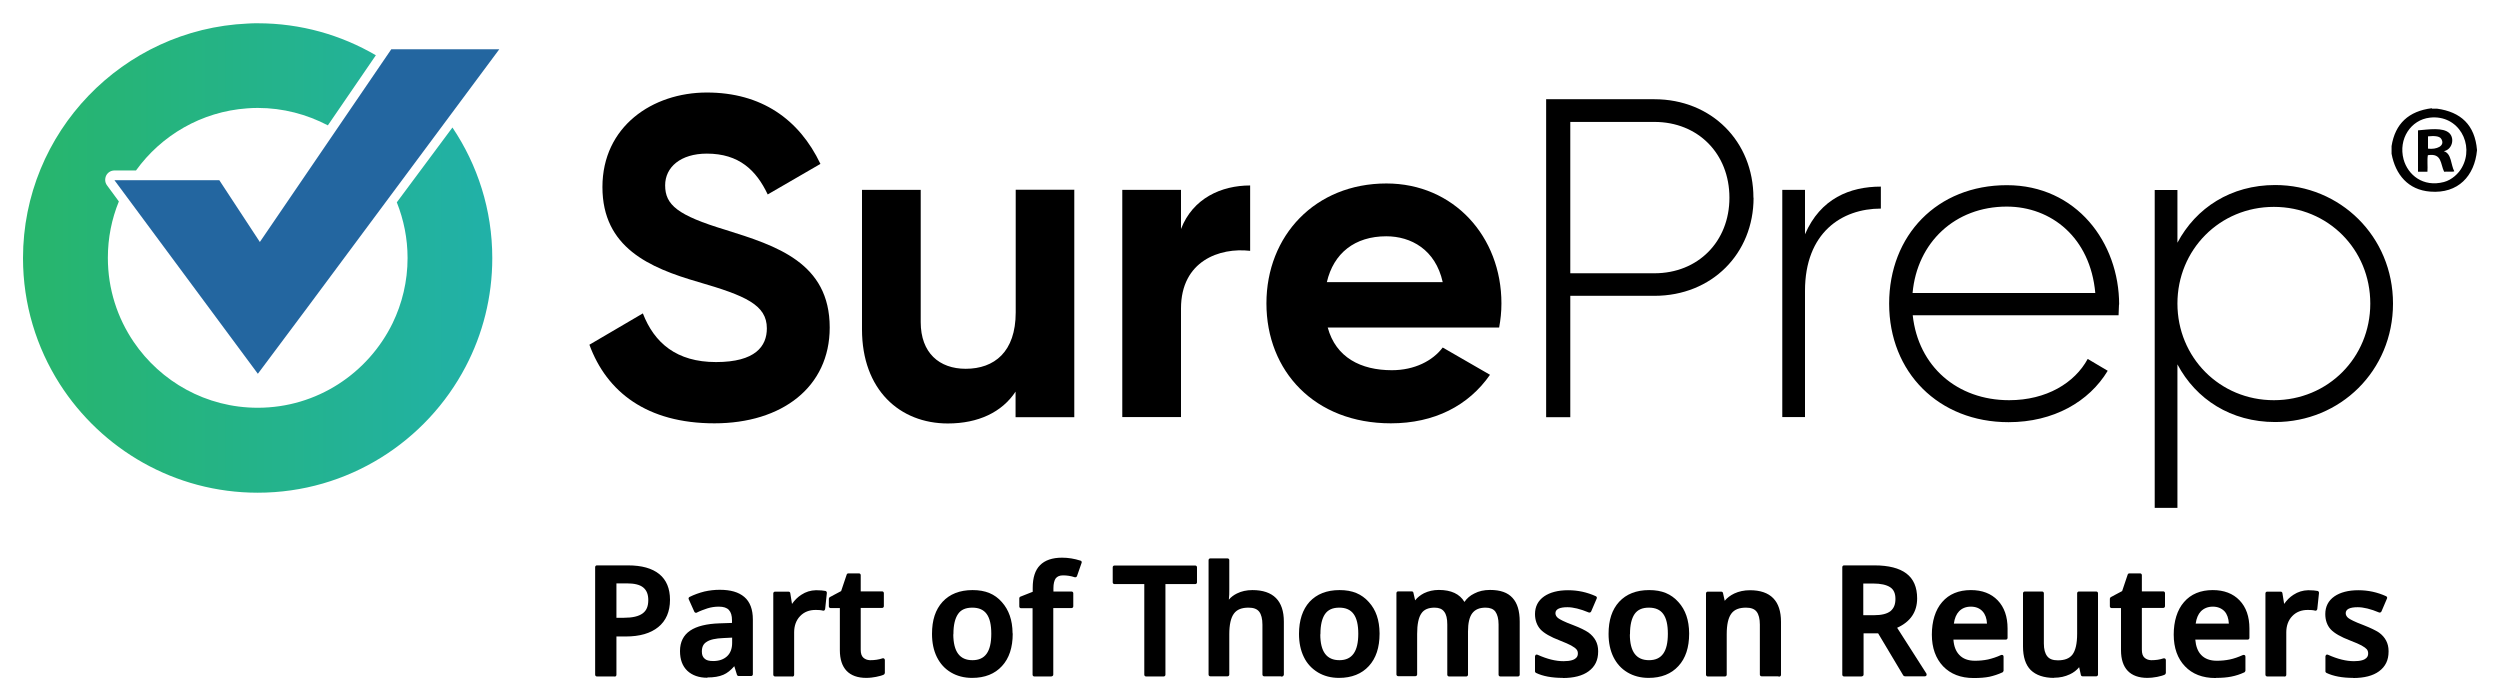
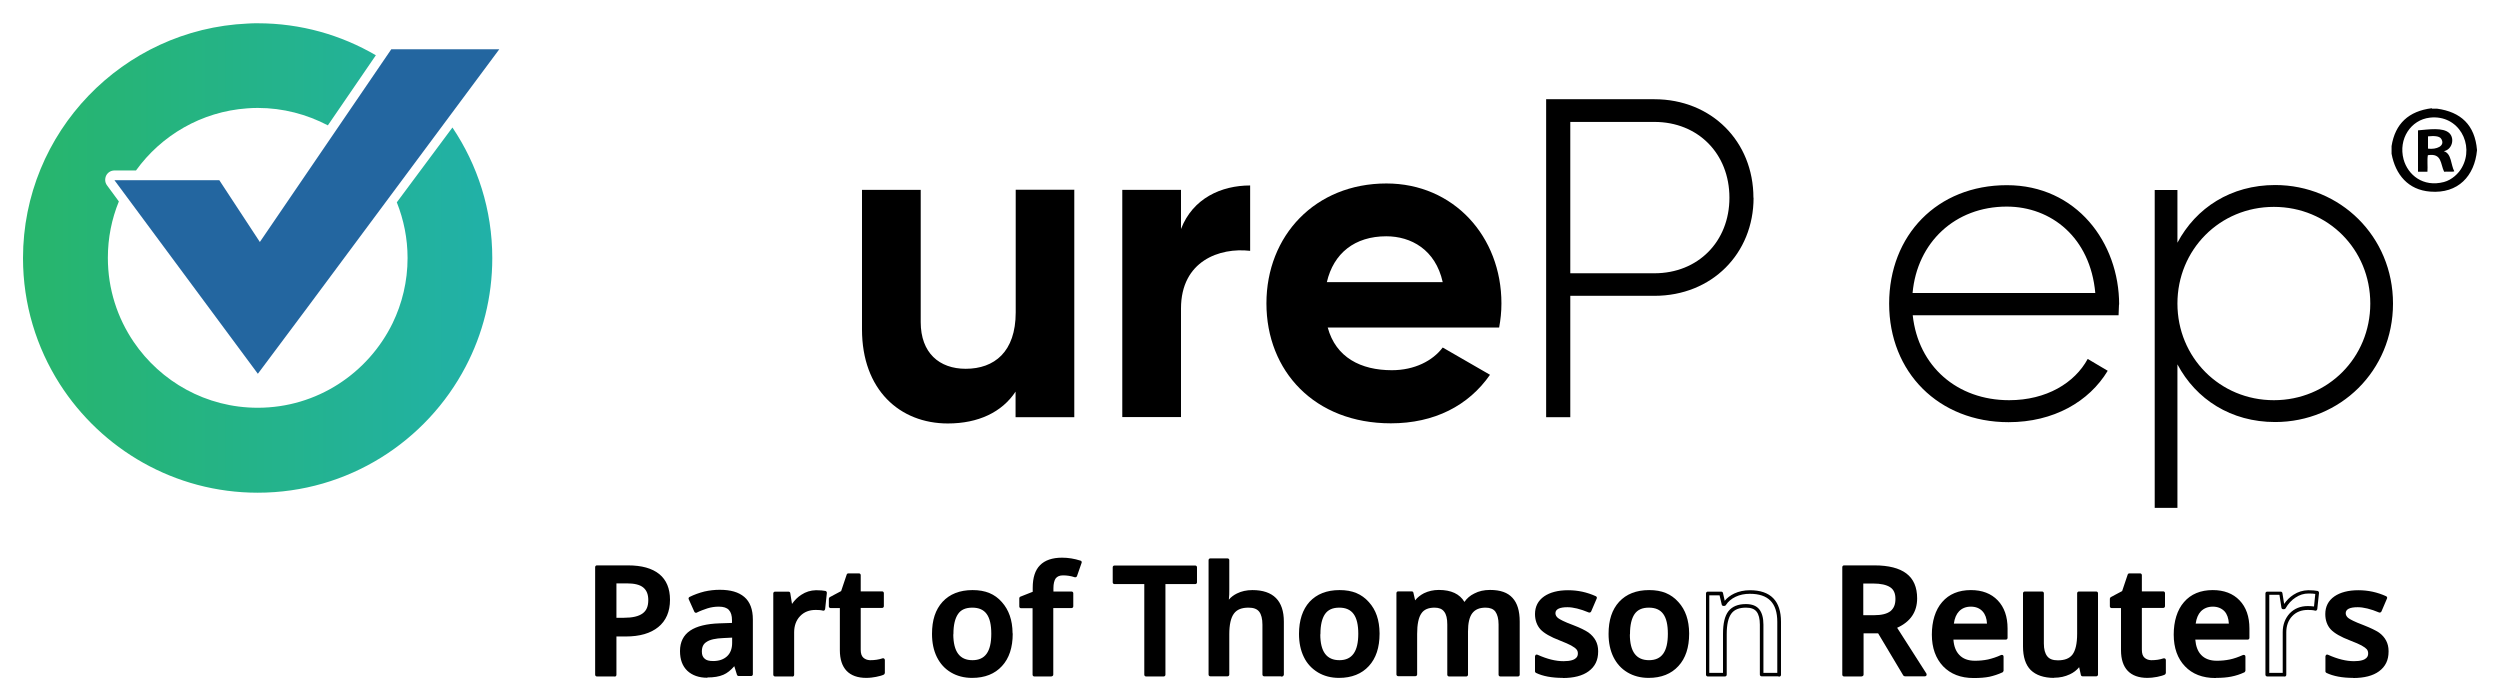
<svg xmlns="http://www.w3.org/2000/svg" width="243" height="68" viewBox="0 0 243 68" fill="none">
  <g id="SurePrep Logo .25 stroke (2) (1) 1">
    <g id="surface1">
-       <path id="Vector" d="M57.279 33.514L62.486 30.461C63.597 33.334 65.763 35.193 69.595 35.193C73.428 35.193 74.538 33.653 74.538 31.918C74.538 29.628 72.456 28.74 67.873 27.408C63.138 26.034 58.556 24.064 58.556 18.18C58.556 12.296 63.416 8.993 68.707 8.993C73.997 8.993 77.677 11.588 79.746 15.931L74.622 18.901C73.511 16.556 71.845 14.932 68.707 14.932C66.151 14.932 64.652 16.251 64.652 18.013C64.652 19.914 65.846 20.927 70.525 22.343C75.441 23.883 80.648 25.521 80.648 31.835C80.648 37.622 76.01 41.147 69.442 41.147C62.874 41.147 58.973 38.094 57.292 33.514H57.279Z" fill="black" />
      <path id="Vector_2" d="M104.421 18.471V40.55H98.713V38.066C97.394 40.065 95.089 41.161 92.132 41.161C87.452 41.161 83.786 37.886 83.786 32.016V18.457H89.493V31.308C89.493 34.305 91.299 35.846 93.867 35.846C96.644 35.846 98.727 34.208 98.727 30.364V18.443H104.434L104.421 18.471Z" fill="black" />
      <path id="Vector_3" d="M121.514 18.013V24.383C118.556 24.036 114.793 25.354 114.793 29.989V40.536H109.086V18.457H114.793V22.26C115.946 19.262 118.723 18.027 121.514 18.027V18.013Z" fill="black" />
      <path id="Vector_4" d="M135.288 35.984C137.496 35.984 139.26 35.069 140.232 33.778L144.828 36.429C142.745 39.426 139.426 41.147 135.191 41.147C127.776 41.147 123.097 36.068 123.097 29.49C123.097 22.912 127.832 17.833 134.761 17.833C141.301 17.833 145.939 22.995 145.939 29.49C145.939 30.336 145.855 31.072 145.717 31.835H129.054C129.845 34.749 132.275 35.984 135.288 35.984ZM140.232 27.422C139.524 24.244 137.135 22.967 134.747 22.967C131.692 22.967 129.623 24.605 128.97 27.422H140.232Z" fill="black" />
      <path id="Vector_5" d="M170.447 19.22C170.447 24.646 166.392 28.754 160.81 28.754H152.632V40.55H150.285V9.645H160.797C166.365 9.645 170.433 13.753 170.433 19.22H170.447ZM168.1 19.22C168.1 14.932 165.046 11.851 160.81 11.851H152.632V26.562H160.81C165.046 26.562 168.1 23.481 168.1 19.22Z" fill="black" />
-       <path id="Vector_6" d="M182.819 18.152V20.275C179.015 20.275 175.446 22.62 175.446 28.269V40.536H173.238V18.457H175.446V22.773C176.946 19.29 179.82 18.138 182.819 18.138V18.152Z" fill="black" />
      <path id="Vector_7" d="M205.967 29.587C205.967 29.934 205.925 30.295 205.925 30.642H185.916C186.457 35.624 190.248 38.899 195.289 38.899C198.913 38.899 201.662 37.22 202.926 34.888L204.87 36.04C203.065 39.038 199.607 41.036 195.233 41.036C188.429 41.036 183.625 36.179 183.625 29.517C183.625 22.856 188.304 17.999 195.067 17.999C201.829 17.999 205.981 23.564 205.981 29.615L205.967 29.587ZM185.902 28.477H203.662C203.176 23.078 199.371 20.081 195.053 20.081C190.026 20.081 186.346 23.564 185.902 28.477Z" fill="black" />
      <path id="Vector_8" d="M232.6 29.504C232.6 36.04 227.462 41.022 221.144 41.022C216.853 41.022 213.451 38.816 211.646 35.416V49.362H209.438V18.471H211.646V23.592C213.451 20.192 216.853 17.985 221.144 17.985C227.462 17.985 232.6 22.981 232.6 29.504ZM230.392 29.504C230.392 24.244 226.282 20.109 221.019 20.109C215.756 20.109 211.646 24.272 211.646 29.504C211.646 34.736 215.756 38.899 221.019 38.899C226.282 38.899 230.392 34.749 230.392 29.504Z" fill="black" />
      <path id="Vector_9" fill-rule="evenodd" clip-rule="evenodd" d="M236.39 10.561H236.876C239.195 10.88 240.556 12.143 240.764 14.571V14.613C240.528 17.097 238.931 18.846 236.21 18.624C234.071 18.457 232.836 16.972 232.461 14.946V14.197C232.808 12.018 234.127 10.797 236.376 10.519V10.547L236.39 10.561ZM233.627 15.487C234.044 17 235.516 18.221 237.543 17.694C238.334 17.486 238.987 16.847 239.292 16.292C240.556 14.072 238.987 11.116 236.182 11.435C234.335 11.643 233.099 13.503 233.627 15.487Z" fill="black" />
      <path id="Vector_10" fill-rule="evenodd" clip-rule="evenodd" d="M237.543 14.696C238.307 14.932 238.209 16.015 238.557 16.653C238.307 16.736 237.89 16.653 237.571 16.695C237.196 15.945 237.376 14.863 235.988 15.085C235.904 15.557 235.988 16.167 235.946 16.695H235.03V12.67C236.029 12.587 237.473 12.351 238.084 12.948C238.626 13.489 238.334 14.557 237.529 14.696H237.543ZM237.293 13.503C237.099 13.184 236.515 13.211 236.002 13.253V14.447C236.807 14.557 237.709 14.197 237.293 13.503Z" fill="black" />
      <path id="Vector_11" d="M21.301 17.513H11.122L25.064 36.331L29.938 29.809L48.531 4.788H38.033L25.258 23.522L21.315 17.513H21.301Z" fill="#2366A0" />
      <path id="Vector_12" d="M38.575 19.678C39.241 21.358 39.616 23.175 39.616 25.077C39.616 27.353 39.088 29.504 38.158 31.419C35.783 36.276 30.812 39.634 25.05 39.634C20.037 39.634 15.621 37.095 12.997 33.237C11.414 30.905 10.484 28.102 10.484 25.063C10.484 23.12 10.859 21.274 11.553 19.581L10.4 18.013C10.192 17.735 10.178 17.375 10.317 17.069C10.47 16.764 10.775 16.57 11.123 16.57H13.219C15.677 13.156 19.579 10.852 24.008 10.533C24.355 10.505 24.703 10.491 25.05 10.491C27.521 10.491 29.826 11.116 31.868 12.184L36.533 5.371C33.159 3.4 29.243 2.262 25.05 2.262C24.717 2.262 24.397 2.262 24.064 2.29C11.942 2.831 2.236 12.851 2.236 25.091C2.236 29.587 3.555 33.792 5.804 37.317C9.859 43.659 16.968 47.891 25.05 47.891C33.826 47.891 41.463 42.909 45.267 35.624C46.92 32.474 47.85 28.879 47.85 25.091C47.85 20.386 46.42 16.029 43.976 12.393L38.561 19.678H38.575Z" fill="url(#paint0_linear_4367_307)" />
    </g>
    <g id="Group">
      <g id="Group_2">
        <path id="Vector_13" d="M64.93 58.272C64.93 59.368 64.582 60.201 63.86 60.784C63.138 61.367 62.125 61.658 60.806 61.658H59.709V65.571H58.001V55.108H61.014C62.333 55.108 63.291 55.385 63.958 55.913C64.61 56.454 64.93 57.231 64.93 58.272ZM59.722 60.215H60.639C61.514 60.215 62.152 60.062 62.569 59.757C62.986 59.451 63.194 58.98 63.194 58.327C63.194 57.731 63.013 57.286 62.652 56.981C62.291 56.69 61.722 56.537 60.944 56.537H59.75V60.215H59.722Z" fill="black" />
        <path id="Vector_14" d="M59.722 65.752H58.014C57.917 65.752 57.848 65.668 57.848 65.585V55.122C57.848 55.025 57.931 54.955 58.014 54.955H61.028C62.375 54.955 63.374 55.233 64.083 55.802C64.777 56.371 65.124 57.203 65.124 58.3C65.124 59.451 64.735 60.34 63.985 60.95C63.236 61.561 62.18 61.866 60.833 61.866H59.917V65.599C59.917 65.696 59.834 65.766 59.75 65.766L59.722 65.752ZM58.181 65.405H59.542V61.672C59.542 61.575 59.625 61.505 59.709 61.505H60.806C62.069 61.505 63.069 61.228 63.749 60.673C64.43 60.131 64.763 59.354 64.763 58.3C64.763 57.3 64.471 56.579 63.846 56.079C63.222 55.58 62.264 55.316 61.014 55.316H58.181V65.433V65.405ZM60.639 60.395H59.722C59.653 60.395 59.584 60.353 59.556 60.284C59.542 60.242 59.542 60.201 59.556 60.159V56.523C59.556 56.426 59.639 56.357 59.722 56.357H60.917C61.722 56.357 62.333 56.523 62.736 56.842C63.138 57.189 63.347 57.675 63.347 58.327C63.347 59.035 63.111 59.562 62.652 59.895C62.208 60.228 61.528 60.395 60.625 60.395H60.639ZM59.917 60.048H60.639C61.472 60.048 62.083 59.909 62.472 59.618C62.847 59.34 63.013 58.924 63.013 58.327C63.013 57.786 62.861 57.384 62.527 57.106C62.194 56.829 61.653 56.704 60.931 56.704H59.917V60.048Z" fill="black" />
      </g>
      <g id="Group_3">
        <path id="Vector_15" d="M71.789 65.571L71.442 64.461H71.387C71.012 64.947 70.623 65.28 70.234 65.447C69.845 65.613 69.345 65.696 68.748 65.696C67.971 65.696 67.36 65.488 66.929 65.058C66.485 64.642 66.277 64.045 66.277 63.268C66.277 62.449 66.582 61.838 67.193 61.422C67.804 61.006 68.721 60.784 69.97 60.742L71.345 60.687V60.27C71.345 59.757 71.22 59.382 70.998 59.132C70.762 58.882 70.387 58.758 69.901 58.758C69.498 58.758 69.109 58.813 68.734 58.938C68.359 59.063 68.012 59.188 67.665 59.368L67.124 58.161C67.554 57.939 68.026 57.772 68.54 57.647C69.054 57.522 69.54 57.481 69.984 57.481C70.998 57.481 71.748 57.703 72.261 58.133C72.775 58.563 73.025 59.257 73.025 60.187V65.516H71.817L71.789 65.571ZM69.29 64.433C69.901 64.433 70.401 64.267 70.762 63.92C71.123 63.587 71.317 63.101 71.317 62.491V61.797L70.303 61.852C69.512 61.88 68.929 62.005 68.582 62.255C68.207 62.491 68.04 62.851 68.04 63.337C68.04 63.684 68.151 63.962 68.359 64.156C68.568 64.35 68.887 64.447 69.304 64.447L69.29 64.433Z" fill="black" />
        <path id="Vector_16" d="M68.748 65.877C67.929 65.877 67.276 65.641 66.804 65.197C66.332 64.739 66.096 64.114 66.096 63.282C66.096 62.407 66.429 61.741 67.082 61.297C67.721 60.867 68.679 60.631 69.942 60.589L71.15 60.548V60.298C71.15 59.84 71.053 59.507 70.845 59.285C70.651 59.077 70.331 58.966 69.873 58.966C69.484 58.966 69.123 59.021 68.762 59.132C68.443 59.243 68.068 59.368 67.721 59.548C67.679 59.576 67.637 59.576 67.582 59.548C67.54 59.535 67.499 59.493 67.485 59.451L66.943 58.244C66.901 58.161 66.943 58.064 67.026 58.022C67.471 57.8 67.971 57.62 68.471 57.495C68.957 57.384 69.456 57.328 69.956 57.328C71.012 57.328 71.789 57.55 72.345 58.022C72.9 58.494 73.178 59.229 73.178 60.215V65.544C73.178 65.641 73.094 65.71 73.011 65.71H71.845C71.845 65.71 71.817 65.71 71.803 65.71C71.734 65.71 71.664 65.668 71.636 65.599L71.373 64.753C71.039 65.141 70.678 65.433 70.317 65.585C69.901 65.766 69.387 65.849 68.762 65.849L68.748 65.877ZM69.873 58.605C70.428 58.605 70.831 58.744 71.095 59.035C71.359 59.313 71.498 59.743 71.498 60.284V60.7C71.498 60.797 71.428 60.867 71.331 60.867L69.956 60.922C68.762 60.964 67.86 61.172 67.276 61.575C66.721 61.963 66.443 62.518 66.443 63.282C66.443 64.045 66.638 64.544 67.04 64.947C67.443 65.335 67.998 65.53 68.748 65.53C69.331 65.53 69.804 65.447 70.165 65.294C70.54 65.127 70.9 64.808 71.248 64.364C71.275 64.322 71.331 64.295 71.386 64.295H71.442C71.511 64.295 71.581 64.35 71.609 64.419L71.914 65.391H72.817V60.228C72.817 59.34 72.581 58.702 72.109 58.3C71.609 57.883 70.9 57.689 69.942 57.689C69.47 57.689 68.998 57.744 68.54 57.855C68.109 57.953 67.707 58.091 67.318 58.272L67.721 59.16C68.04 59.007 68.373 58.896 68.651 58.799C69.054 58.674 69.456 58.605 69.873 58.605ZM69.304 64.6H69.29C68.818 64.6 68.471 64.489 68.234 64.267C67.998 64.059 67.86 63.726 67.86 63.323C67.86 62.768 68.068 62.352 68.471 62.088C68.845 61.825 69.442 61.686 70.276 61.658L71.289 61.602C71.289 61.602 71.386 61.616 71.414 61.644C71.442 61.672 71.47 61.727 71.47 61.769V62.463C71.47 63.115 71.262 63.642 70.859 64.017C70.47 64.378 69.942 64.572 69.29 64.572L69.304 64.6ZM71.15 61.977L70.317 62.019C69.554 62.047 68.998 62.171 68.679 62.393C68.359 62.588 68.221 62.893 68.221 63.337C68.221 63.642 68.304 63.864 68.484 64.017C68.651 64.184 68.929 64.253 69.318 64.253C69.887 64.253 70.331 64.1 70.665 63.795C70.998 63.49 71.164 63.046 71.164 62.491V61.977H71.15Z" fill="black" />
      </g>
      <g id="Group_4">
        <path id="Vector_17" d="M79.343 57.522C79.69 57.522 79.968 57.55 80.19 57.592L80.023 59.16C79.773 59.104 79.537 59.077 79.273 59.077C78.607 59.077 78.052 59.299 77.635 59.729C77.218 60.159 76.996 60.728 76.996 61.436V65.571H75.316V57.661H76.635L76.857 59.049H76.941C77.204 58.577 77.552 58.202 77.968 57.939C78.399 57.661 78.843 57.522 79.329 57.522H79.343Z" fill="black" />
        <path id="Vector_18" d="M77.01 65.752H75.33C75.233 65.752 75.163 65.668 75.163 65.585V57.675C75.163 57.578 75.247 57.508 75.33 57.508H76.649C76.732 57.508 76.802 57.564 76.816 57.661L76.982 58.702C77.232 58.341 77.538 58.036 77.885 57.814C78.329 57.522 78.787 57.384 79.301 57.37C79.315 57.37 79.343 57.37 79.357 57.37C79.732 57.37 80.009 57.398 80.232 57.439C80.315 57.453 80.371 57.536 80.371 57.633L80.204 59.202C80.204 59.202 80.176 59.299 80.134 59.327C80.093 59.354 80.037 59.368 79.996 59.354C79.787 59.299 79.565 59.285 79.287 59.285C78.662 59.285 78.163 59.479 77.774 59.882C77.385 60.284 77.191 60.825 77.191 61.464V65.599C77.191 65.696 77.107 65.766 77.024 65.766L77.01 65.752ZM75.51 65.405H76.844V61.45C76.844 60.7 77.08 60.09 77.524 59.618C77.982 59.146 78.565 58.91 79.287 58.91C79.51 58.91 79.69 58.924 79.885 58.952L80.009 57.731C79.843 57.703 79.648 57.689 79.412 57.689C79.398 57.689 79.371 57.689 79.357 57.689C78.899 57.689 78.496 57.814 78.093 58.078C77.704 58.327 77.371 58.688 77.121 59.132C77.093 59.188 77.038 59.215 76.969 59.215H76.885C76.802 59.215 76.732 59.16 76.719 59.063L76.524 57.814H75.538V65.377L75.51 65.405Z" fill="black" />
      </g>
      <g id="Group_5">
        <path id="Vector_19" d="M84.606 64.364C85.022 64.364 85.439 64.308 85.841 64.17V65.433C85.661 65.516 85.411 65.585 85.12 65.641C84.828 65.696 84.522 65.724 84.203 65.724C82.62 65.724 81.815 64.877 81.815 63.212V58.952H80.732V58.202L81.884 57.578L82.453 55.899H83.481V57.661H85.744V58.938H83.481V63.171C83.481 63.573 83.578 63.878 83.786 64.059C83.995 64.253 84.258 64.35 84.592 64.35L84.606 64.364Z" fill="black" />
        <path id="Vector_20" d="M84.203 65.891C82.523 65.891 81.634 64.961 81.634 63.198V59.105H80.732C80.634 59.105 80.565 59.021 80.565 58.938V58.189C80.565 58.189 80.607 58.064 80.662 58.036L81.759 57.453L82.301 55.843C82.328 55.774 82.384 55.732 82.467 55.732H83.495C83.592 55.732 83.662 55.816 83.662 55.899V57.481H85.744C85.841 57.481 85.911 57.564 85.911 57.647V58.924C85.911 59.021 85.828 59.091 85.744 59.091H83.662V63.157C83.662 63.517 83.745 63.767 83.911 63.92C84.078 64.073 84.286 64.156 84.55 64.17C84.564 64.17 84.592 64.17 84.606 64.17C85.022 64.17 85.411 64.114 85.786 63.989C85.841 63.962 85.897 63.989 85.939 64.017C85.98 64.045 86.008 64.1 86.008 64.156V65.419C86.008 65.419 85.966 65.544 85.911 65.571C85.716 65.669 85.467 65.724 85.147 65.793C84.911 65.835 84.578 65.891 84.203 65.891ZM80.898 58.771H81.801C81.898 58.771 81.967 58.855 81.967 58.938V63.198C81.967 64.78 82.689 65.544 84.189 65.544C84.536 65.544 84.856 65.502 85.078 65.46C85.286 65.419 85.494 65.377 85.661 65.308V64.392C85.342 64.475 85.008 64.517 84.647 64.531C84.633 64.531 84.606 64.531 84.592 64.531C84.217 64.531 83.911 64.42 83.675 64.184C83.439 63.962 83.314 63.615 83.314 63.157V58.924C83.314 58.827 83.398 58.758 83.481 58.758H85.564V57.828H83.481C83.384 57.828 83.314 57.745 83.314 57.661V56.079H82.578L82.051 57.633C82.051 57.633 82.009 57.717 81.967 57.731L80.898 58.3V58.758V58.771Z" fill="black" />
      </g>
      <g id="Group_6">
        <path id="Vector_21" d="M98.242 61.602C98.242 62.893 97.908 63.892 97.242 64.628C96.575 65.363 95.659 65.724 94.465 65.724C93.729 65.724 93.076 65.558 92.507 65.225C91.937 64.877 91.493 64.406 91.188 63.795C90.882 63.171 90.729 62.449 90.729 61.616C90.729 60.326 91.049 59.34 91.715 58.619C92.368 57.897 93.298 57.536 94.492 57.536C95.687 57.536 96.547 57.897 97.214 58.647C97.88 59.396 98.2 60.367 98.2 61.616H98.214L98.242 61.602ZM92.479 61.602C92.479 63.42 93.159 64.35 94.506 64.35C95.853 64.35 96.52 63.434 96.52 61.602C96.52 59.771 95.853 58.896 94.506 58.896C93.798 58.896 93.284 59.132 92.965 59.604C92.646 60.062 92.493 60.742 92.493 61.616L92.479 61.602Z" fill="black" />
        <path id="Vector_22" d="M94.478 65.891C93.715 65.891 93.02 65.71 92.437 65.363C91.826 65.002 91.382 64.503 91.063 63.864C90.743 63.212 90.591 62.463 90.591 61.616C90.591 60.27 90.924 59.257 91.618 58.494C92.312 57.745 93.284 57.356 94.534 57.356C95.784 57.356 96.686 57.731 97.381 58.522C98.061 59.285 98.408 60.27 98.422 61.533C98.422 61.547 98.436 61.575 98.436 61.602C98.436 62.935 98.089 63.989 97.394 64.739C96.7 65.502 95.728 65.891 94.492 65.891H94.478ZM94.52 57.703C93.382 57.703 92.493 58.05 91.868 58.73C91.243 59.424 90.938 60.367 90.938 61.616C90.938 62.407 91.09 63.115 91.382 63.712C91.674 64.295 92.076 64.739 92.632 65.072C93.159 65.391 93.784 65.544 94.492 65.544C95.631 65.544 96.492 65.197 97.131 64.503C97.742 63.823 98.075 62.879 98.089 61.686C98.089 61.658 98.075 61.644 98.075 61.616C98.075 60.395 97.769 59.465 97.131 58.758C96.492 58.036 95.659 57.703 94.534 57.703H94.52ZM94.52 64.517C93.52 64.517 92.312 64.017 92.312 61.602C92.312 61.575 92.312 61.561 92.312 61.547C92.312 60.673 92.493 59.979 92.812 59.507C93.159 58.993 93.729 58.73 94.492 58.73C95.95 58.73 96.686 59.701 96.686 61.616C96.686 63.531 95.95 64.531 94.506 64.531L94.52 64.517ZM92.659 61.658C92.673 63.351 93.284 64.17 94.52 64.17C95.756 64.17 96.353 63.351 96.353 61.602C96.353 59.854 95.77 59.063 94.506 59.063C93.854 59.063 93.395 59.271 93.118 59.687C92.826 60.117 92.673 60.756 92.673 61.602C92.673 61.63 92.673 61.644 92.673 61.658H92.659Z" fill="black" />
      </g>
      <g id="Group_7">
        <path id="Vector_23" d="M104.143 58.938H102.213V65.585H100.533V58.938H99.227V58.147L100.533 57.633V57.12C100.533 56.19 100.755 55.496 101.185 55.038C101.616 54.594 102.296 54.358 103.199 54.358C103.796 54.358 104.379 54.456 104.948 54.65L104.504 55.926C104.087 55.788 103.685 55.732 103.31 55.732C102.935 55.732 102.657 55.857 102.463 56.079C102.296 56.301 102.213 56.676 102.213 57.134V57.647H104.143V58.924H104.129L104.143 58.938Z" fill="black" />
        <path id="Vector_24" d="M102.213 65.752H100.533C100.435 65.752 100.366 65.668 100.366 65.585V59.118H99.241C99.144 59.118 99.075 59.035 99.075 58.952V58.161C99.075 58.091 99.116 58.022 99.186 57.994L100.38 57.522V57.134C100.38 56.148 100.616 55.413 101.088 54.941C101.56 54.456 102.282 54.206 103.226 54.206C103.837 54.206 104.434 54.303 105.032 54.497C105.073 54.497 105.115 54.539 105.129 54.58C105.143 54.622 105.157 54.664 105.129 54.719L104.684 55.996C104.657 56.079 104.559 56.135 104.462 56.107C104.087 55.982 103.699 55.926 103.324 55.926C103.004 55.926 102.768 56.024 102.615 56.218C102.477 56.412 102.393 56.745 102.393 57.162V57.495H104.157C104.254 57.495 104.323 57.578 104.323 57.661V58.938C104.323 59.035 104.24 59.105 104.157 59.105H102.379V65.571C102.379 65.668 102.296 65.738 102.213 65.738V65.752ZM100.699 65.405H102.032V58.938C102.032 58.841 102.116 58.771 102.199 58.771H103.976V57.842H102.213C102.116 57.842 102.046 57.758 102.046 57.675V57.162C102.046 56.662 102.143 56.26 102.338 55.996C102.56 55.718 102.893 55.58 103.324 55.58C103.685 55.58 104.046 55.635 104.407 55.732L104.74 54.775C104.24 54.622 103.726 54.553 103.213 54.553C102.352 54.553 101.713 54.761 101.324 55.177C100.921 55.593 100.713 56.246 100.713 57.134V57.647C100.713 57.717 100.671 57.786 100.602 57.814L99.408 58.286V58.785H100.533C100.63 58.785 100.699 58.868 100.699 58.952V65.419V65.405Z" fill="black" />
      </g>
      <g id="Group_8">
        <path id="Vector_25" d="M113.099 65.571H111.391V56.579H108.323V55.108H116.182V56.579H113.113V65.571H113.099Z" fill="black" />
        <path id="Vector_26" d="M113.099 65.752H111.391C111.294 65.752 111.225 65.668 111.225 65.585V56.773H108.323C108.225 56.773 108.156 56.69 108.156 56.606V55.136C108.156 55.038 108.239 54.969 108.323 54.969H116.182C116.279 54.969 116.348 55.052 116.348 55.136V56.606C116.348 56.704 116.265 56.773 116.182 56.773H113.28V65.585C113.28 65.682 113.196 65.752 113.113 65.752H113.099ZM111.558 65.405H112.919V56.593C112.919 56.495 113.002 56.426 113.085 56.426H115.987V55.302H108.475V56.426H111.377C111.475 56.426 111.544 56.509 111.544 56.593V65.405H111.558Z" fill="black" />
      </g>
      <g id="Group_9">
        <path id="Vector_27" d="M124.555 65.571H122.875V60.714C122.875 60.104 122.75 59.646 122.514 59.34C122.278 59.035 121.875 58.896 121.347 58.896C120.639 58.896 120.125 59.104 119.792 59.521C119.473 59.951 119.292 60.659 119.292 61.644V65.571H117.612V54.442H119.292V57.273C119.292 57.717 119.264 58.216 119.209 58.73H119.32C119.542 58.355 119.862 58.05 120.278 57.842C120.695 57.633 121.167 57.522 121.708 57.522C123.625 57.522 124.583 58.494 124.583 60.423V65.585L124.555 65.558V65.571Z" fill="black" />
        <path id="Vector_28" d="M124.583 65.766C124.583 65.766 124.527 65.766 124.499 65.738H122.875C122.777 65.738 122.708 65.655 122.708 65.571V60.714C122.708 60.145 122.597 59.715 122.389 59.451C122.18 59.188 121.847 59.063 121.361 59.063C120.695 59.063 120.236 59.243 119.945 59.632C119.639 60.034 119.487 60.714 119.487 61.644V65.571C119.487 65.669 119.403 65.738 119.32 65.738H117.64C117.543 65.738 117.473 65.655 117.473 65.571V54.442C117.473 54.344 117.556 54.275 117.64 54.275H119.32C119.417 54.275 119.487 54.358 119.487 54.442V57.273C119.487 57.62 119.487 57.953 119.445 58.286C119.653 58.036 119.917 57.842 120.223 57.689C120.667 57.467 121.167 57.356 121.736 57.356C123.763 57.356 124.791 58.397 124.791 60.423V65.585C124.791 65.585 124.749 65.71 124.694 65.738C124.666 65.738 124.638 65.752 124.624 65.752L124.583 65.766ZM123.041 65.391H124.402V60.423C124.402 58.591 123.513 57.703 121.694 57.703C121.181 57.703 120.736 57.8 120.334 57.994C119.959 58.175 119.667 58.452 119.445 58.813C119.417 58.869 119.362 58.896 119.292 58.896H119.181C119.181 58.896 119.084 58.869 119.056 58.841C119.028 58.813 119.001 58.758 119.014 58.702C119.07 58.23 119.098 57.758 119.098 57.259V54.608H117.765V65.391H119.098V61.644C119.098 60.631 119.278 59.882 119.625 59.41C119.986 58.952 120.556 58.716 121.319 58.716C121.903 58.716 122.347 58.882 122.625 59.229C122.889 59.562 123.027 60.062 123.027 60.714V65.405L123.041 65.391Z" fill="black" />
      </g>
      <g id="Group_10">
        <path id="Vector_29" d="M133.914 61.602C133.914 62.893 133.594 63.892 132.928 64.628C132.261 65.363 131.331 65.724 130.151 65.724C129.401 65.724 128.748 65.558 128.193 65.225C127.624 64.877 127.179 64.406 126.874 63.795C126.568 63.171 126.416 62.449 126.416 61.616C126.416 60.326 126.749 59.34 127.401 58.619C128.054 57.897 128.984 57.536 130.179 57.536C131.373 57.536 132.234 57.897 132.9 58.647C133.567 59.396 133.9 60.367 133.9 61.616L133.914 61.602ZM128.165 61.602C128.165 63.42 128.846 64.35 130.192 64.35C131.539 64.35 132.192 63.434 132.192 61.602C132.192 59.771 131.525 58.896 130.179 58.896C129.47 58.896 128.957 59.132 128.651 59.604C128.332 60.062 128.179 60.742 128.179 61.616L128.165 61.602Z" fill="black" />
        <path id="Vector_30" d="M130.151 65.891C129.373 65.891 128.693 65.71 128.11 65.363C127.513 65.002 127.04 64.503 126.735 63.864C126.416 63.212 126.263 62.463 126.263 61.616C126.263 60.298 126.61 59.243 127.29 58.494C127.985 57.745 128.957 57.356 130.206 57.356C131.456 57.356 132.345 57.731 133.053 58.522C133.747 59.285 134.08 60.27 134.094 61.547C134.094 61.561 134.094 61.589 134.094 61.602C134.094 62.935 133.747 63.989 133.053 64.739C132.359 65.502 131.373 65.891 130.151 65.891ZM130.192 57.703C129.054 57.703 128.165 58.05 127.54 58.73C126.902 59.424 126.596 60.367 126.596 61.616C126.596 62.407 126.749 63.115 127.04 63.712C127.332 64.295 127.735 64.739 128.29 65.072C128.818 65.391 129.443 65.544 130.165 65.544C131.303 65.544 132.164 65.197 132.803 64.503C133.414 63.837 133.733 62.879 133.747 61.672C133.747 61.658 133.747 61.63 133.747 61.616C133.747 60.395 133.442 59.465 132.789 58.758C132.15 58.036 131.317 57.703 130.206 57.703H130.192ZM130.192 64.517C129.193 64.517 127.985 64.017 127.985 61.602C127.985 61.575 127.985 61.561 127.985 61.547C127.985 60.673 128.165 59.979 128.485 59.507C128.832 58.993 129.387 58.73 130.165 58.73C131.623 58.73 132.359 59.701 132.359 61.616C132.359 63.531 131.623 64.531 130.179 64.531L130.192 64.517ZM128.332 61.658C128.332 63.351 128.957 64.17 130.192 64.17C131.428 64.17 132.025 63.323 132.025 61.602C132.025 59.882 131.442 59.063 130.179 59.063C129.526 59.063 129.082 59.271 128.79 59.687C128.498 60.117 128.346 60.756 128.346 61.602C128.346 61.63 128.346 61.644 128.346 61.658H128.332Z" fill="black" />
      </g>
      <g id="Group_11">
        <path id="Vector_31" d="M142.523 65.571H140.843V60.687C140.843 60.076 140.732 59.632 140.496 59.327C140.274 59.021 139.912 58.882 139.426 58.882C138.788 58.882 138.302 59.091 138.01 59.507C137.705 59.937 137.566 60.645 137.566 61.616V65.558H135.886V57.647H137.205L137.427 58.674H137.51C137.732 58.3 138.052 58.008 138.468 57.8C138.885 57.592 139.343 57.495 139.843 57.495C141.065 57.495 141.856 57.911 142.259 58.73H142.37C142.606 58.341 142.926 58.036 143.356 57.814C143.773 57.592 144.273 57.495 144.814 57.495C145.758 57.495 146.439 57.731 146.883 58.216C147.327 58.688 147.522 59.424 147.522 60.395V65.558H145.842V60.673C145.842 60.062 145.717 59.618 145.495 59.313C145.258 59.007 144.897 58.869 144.411 58.869C143.759 58.869 143.287 59.077 142.981 59.479C142.676 59.882 142.537 60.506 142.537 61.367V65.571H142.523Z" fill="black" />
        <path id="Vector_32" d="M147.508 65.752H145.828C145.731 65.752 145.661 65.669 145.661 65.585V60.7C145.661 60.145 145.55 59.729 145.342 59.438C145.147 59.188 144.828 59.063 144.398 59.063C143.801 59.063 143.384 59.243 143.106 59.604C142.829 59.965 142.69 60.562 142.69 61.38V65.585C142.69 65.682 142.606 65.752 142.523 65.752H140.843C140.746 65.752 140.676 65.669 140.676 65.585V60.7C140.676 60.118 140.579 59.715 140.371 59.451C140.176 59.188 139.871 59.063 139.44 59.063C138.843 59.063 138.413 59.243 138.163 59.618C137.885 60.007 137.746 60.687 137.746 61.616V65.558C137.746 65.655 137.663 65.724 137.58 65.724H135.9C135.802 65.724 135.733 65.641 135.733 65.558V57.647C135.733 57.55 135.816 57.481 135.9 57.481H137.219C137.302 57.481 137.371 57.536 137.385 57.62L137.552 58.355C137.774 58.064 138.066 57.842 138.413 57.661C138.843 57.453 139.329 57.342 139.857 57.342C141.051 57.342 141.884 57.731 142.343 58.508C142.579 58.161 142.898 57.883 143.301 57.689C143.745 57.453 144.259 57.342 144.828 57.342C145.828 57.342 146.55 57.592 147.022 58.119C147.48 58.619 147.716 59.368 147.716 60.423V65.585C147.716 65.682 147.633 65.752 147.55 65.752H147.508ZM146.008 65.405H147.341V60.423C147.341 59.465 147.147 58.785 146.744 58.355C146.342 57.911 145.703 57.689 144.8 57.689C144.287 57.689 143.828 57.786 143.426 57.994C143.023 58.189 142.731 58.466 142.509 58.841C142.481 58.896 142.426 58.924 142.356 58.924H142.245C142.245 58.924 142.12 58.882 142.093 58.827C141.718 58.064 140.982 57.689 139.829 57.689C139.343 57.689 138.913 57.786 138.538 57.98C138.135 58.175 137.844 58.438 137.649 58.785C137.621 58.841 137.566 58.869 137.496 58.869H137.413C137.33 58.869 137.26 58.813 137.246 58.73L137.052 57.842H136.052V65.405H137.385V61.63C137.385 60.603 137.538 59.882 137.871 59.424C138.191 58.966 138.718 58.716 139.427 58.716C139.968 58.716 140.371 58.896 140.635 59.229C140.885 59.562 141.009 60.034 141.009 60.7V65.405H142.343V61.38C142.343 60.478 142.495 59.826 142.829 59.396C143.162 58.952 143.689 58.716 144.398 58.716C144.939 58.716 145.356 58.896 145.62 59.229C145.883 59.576 146.008 60.062 146.008 60.7V65.405Z" fill="black" />
      </g>
      <g id="Group_12">
        <path id="Vector_33" d="M155.173 63.323C155.173 64.1 154.895 64.683 154.326 65.1C153.77 65.516 152.951 65.724 151.91 65.724C150.868 65.724 150.007 65.571 149.369 65.252V63.795C150.299 64.211 151.16 64.433 151.965 64.433C152.993 64.433 153.52 64.114 153.52 63.504C153.52 63.309 153.451 63.143 153.354 63.004C153.257 62.865 153.048 62.74 152.785 62.588C152.521 62.435 152.16 62.282 151.688 62.102C150.771 61.755 150.16 61.394 149.841 61.047C149.521 60.7 149.355 60.228 149.355 59.673C149.355 58.993 149.632 58.48 150.174 58.091C150.716 57.717 151.465 57.536 152.396 57.536C153.326 57.536 154.201 57.73 155.034 58.105L154.492 59.368C153.645 59.021 152.923 58.841 152.34 58.841C151.451 58.841 151.007 59.09 151.007 59.59C151.007 59.826 151.132 60.048 151.354 60.215C151.576 60.381 152.09 60.631 152.868 60.922C153.52 61.172 153.993 61.408 154.284 61.616C154.576 61.824 154.798 62.06 154.937 62.338C155.09 62.615 155.159 62.949 155.159 63.323H155.173Z" fill="black" />
        <path id="Vector_34" d="M151.91 65.891C150.841 65.891 149.952 65.724 149.299 65.405C149.244 65.377 149.202 65.322 149.202 65.252V63.795C149.202 63.795 149.23 63.684 149.285 63.642C149.341 63.615 149.396 63.615 149.452 63.642C150.382 64.059 151.202 64.267 151.979 64.267C153.368 64.267 153.368 63.698 153.368 63.504C153.368 63.351 153.326 63.226 153.229 63.115C153.146 63.018 152.993 62.893 152.715 62.74C152.479 62.615 152.146 62.463 151.646 62.269C150.702 61.908 150.077 61.547 149.73 61.172C149.383 60.784 149.202 60.27 149.202 59.687C149.202 58.966 149.494 58.383 150.091 57.967C150.66 57.578 151.438 57.37 152.41 57.37C153.382 57.37 154.256 57.564 155.117 57.953C155.201 57.994 155.242 58.091 155.201 58.175L154.659 59.438C154.617 59.521 154.52 59.562 154.437 59.535C153.604 59.188 152.91 59.021 152.354 59.021C151.59 59.021 151.188 59.215 151.188 59.604C151.188 59.784 151.285 59.965 151.465 60.09C151.618 60.201 151.993 60.423 152.937 60.77C153.59 61.02 154.09 61.269 154.395 61.477C154.701 61.7 154.937 61.963 155.103 62.269C155.256 62.56 155.34 62.893 155.34 63.282C155.34 63.295 155.34 63.323 155.34 63.337C155.34 64.17 155.034 64.794 154.409 65.252C153.826 65.682 152.979 65.904 151.896 65.904L151.91 65.891ZM149.549 65.141C150.146 65.419 150.952 65.544 151.91 65.544C152.868 65.544 153.701 65.349 154.215 64.961C154.729 64.586 154.978 64.073 154.992 63.393C154.992 63.379 154.992 63.351 154.992 63.337C154.992 62.99 154.923 62.685 154.798 62.435C154.659 62.185 154.465 61.963 154.201 61.769C153.909 61.561 153.451 61.339 152.812 61.089C152.021 60.797 151.493 60.548 151.257 60.367C150.993 60.173 150.841 59.895 150.841 59.604C150.841 59.188 151.104 58.674 152.354 58.674C152.923 58.674 153.604 58.827 154.409 59.16L154.812 58.216C154.034 57.883 153.257 57.731 152.41 57.731C151.507 57.731 150.785 57.911 150.285 58.258C149.785 58.619 149.549 59.077 149.549 59.687C149.549 60.187 149.702 60.617 149.994 60.936C150.285 61.269 150.882 61.602 151.771 61.949C152.299 62.157 152.632 62.31 152.882 62.449C153.201 62.629 153.396 62.768 153.507 62.907C153.645 63.073 153.715 63.295 153.715 63.517C153.715 64.017 153.409 64.628 151.979 64.628C151.229 64.628 150.424 64.447 149.549 64.087V65.169V65.141Z" fill="black" />
      </g>
      <g id="Group_13">
        <path id="Vector_35" d="M164.018 61.602C164.018 62.893 163.685 63.892 163.018 64.628C162.352 65.363 161.435 65.724 160.241 65.724C159.505 65.724 158.853 65.558 158.283 65.225C157.714 64.877 157.27 64.406 156.964 63.795C156.659 63.171 156.506 62.449 156.506 61.616C156.506 60.326 156.825 59.34 157.492 58.619C158.144 57.897 159.089 57.536 160.269 57.536C161.449 57.536 162.324 57.897 162.99 58.647C163.657 59.396 163.99 60.367 163.99 61.616L164.018 61.602ZM158.255 61.602C158.255 63.42 158.936 64.35 160.283 64.35C161.63 64.35 162.296 63.434 162.296 61.602C162.296 59.771 161.63 58.896 160.283 58.896C159.575 58.896 159.061 59.132 158.755 59.604C158.436 60.062 158.283 60.742 158.283 61.616L158.255 61.602Z" fill="black" />
        <path id="Vector_36" d="M160.241 65.891C159.477 65.891 158.783 65.71 158.2 65.363C157.589 65.002 157.145 64.503 156.825 63.864C156.506 63.212 156.353 62.463 156.353 61.616C156.353 60.27 156.686 59.257 157.381 58.494C158.075 57.745 159.047 57.356 160.297 57.356C161.546 57.356 162.435 57.731 163.143 58.522C163.838 59.285 164.171 60.284 164.185 61.547C164.185 61.561 164.185 61.589 164.185 61.602C164.185 62.935 163.838 63.989 163.143 64.739C162.449 65.502 161.477 65.891 160.241 65.891ZM160.283 57.703C159.144 57.703 158.255 58.05 157.631 58.73C157.006 59.424 156.7 60.367 156.7 61.616C156.7 62.407 156.853 63.115 157.145 63.712C157.436 64.295 157.839 64.739 158.394 65.072C158.922 65.391 159.547 65.544 160.255 65.544C161.394 65.544 162.268 65.197 162.893 64.503C163.518 63.823 163.838 62.879 163.851 61.672C163.851 61.658 163.851 61.63 163.851 61.616C163.851 60.409 163.546 59.465 162.893 58.758C162.255 58.036 161.421 57.703 160.297 57.703H160.283ZM160.283 64.517C159.283 64.517 158.075 64.017 158.075 61.602C158.075 61.575 158.075 61.561 158.075 61.547C158.075 60.659 158.255 59.979 158.589 59.507C158.936 58.993 159.491 58.73 160.255 58.73C161.713 58.73 162.449 59.701 162.449 61.616C162.449 63.531 161.713 64.531 160.269 64.531L160.283 64.517ZM158.422 61.658C158.422 63.351 159.047 64.17 160.283 64.17C161.519 64.17 162.116 63.351 162.116 61.602C162.116 59.854 161.533 59.063 160.269 59.063C159.616 59.063 159.172 59.271 158.88 59.687C158.589 60.117 158.436 60.756 158.436 61.602C158.436 61.63 158.436 61.644 158.436 61.658H158.422Z" fill="black" />
      </g>
      <g id="Group_14">
-         <path id="Vector_37" d="M172.919 65.571H171.225V60.714C171.225 60.104 171.1 59.646 170.864 59.34C170.628 59.035 170.239 58.896 169.697 58.896C168.989 58.896 168.475 59.105 168.142 59.521C167.823 59.951 167.642 60.645 167.642 61.63V65.571H165.962V57.661H167.281L167.517 58.688H167.601C167.837 58.313 168.184 58.022 168.614 57.814C169.045 57.606 169.531 57.508 170.072 57.508C171.961 57.508 172.919 58.48 172.919 60.409V65.571Z" fill="black" />
        <path id="Vector_38" d="M172.919 65.766C172.919 65.766 172.863 65.766 172.836 65.738H171.225C171.128 65.738 171.058 65.655 171.058 65.571V60.714C171.058 60.145 170.947 59.715 170.739 59.451C170.531 59.188 170.197 59.063 169.711 59.063C169.059 59.063 168.586 59.243 168.295 59.632C167.989 60.034 167.837 60.7 167.837 61.644V65.585C167.837 65.682 167.753 65.752 167.67 65.752H165.99C165.893 65.752 165.823 65.668 165.823 65.585V57.675C165.823 57.578 165.907 57.508 165.99 57.508H167.309C167.392 57.508 167.462 57.564 167.476 57.647L167.642 58.397C167.878 58.105 168.198 57.869 168.573 57.689C169.017 57.481 169.531 57.37 170.1 57.37C172.1 57.37 173.113 58.411 173.113 60.437V65.599C173.113 65.696 173.03 65.766 172.947 65.766H172.919ZM166.143 65.405H167.476V61.63C167.476 60.603 167.642 59.882 168.003 59.41C168.364 58.952 168.934 58.716 169.697 58.716C170.294 58.716 170.725 58.882 171.003 59.229C171.266 59.562 171.405 60.062 171.405 60.714V65.405H172.752V60.437C172.752 58.605 171.877 57.717 170.086 57.717C169.572 57.717 169.1 57.814 168.698 58.008C168.295 58.202 167.976 58.466 167.753 58.813C167.726 58.868 167.67 58.896 167.601 58.896H167.517C167.434 58.896 167.365 58.841 167.351 58.758L167.142 57.869H166.143V65.433V65.405Z" fill="black" />
      </g>
      <g id="Group_15">
        <path id="Vector_39" d="M180.945 61.394V65.571H179.237V55.108H182.194C183.541 55.108 184.541 55.358 185.194 55.857C185.846 56.357 186.166 57.12 186.166 58.133C186.166 59.438 185.485 60.367 184.138 60.908L187.096 65.544H185.152L182.653 61.367H180.959L180.945 61.394ZM180.945 59.979H182.139C182.944 59.979 183.514 59.826 183.875 59.535C184.236 59.243 184.416 58.813 184.416 58.23C184.416 57.647 184.222 57.203 183.833 56.953C183.444 56.704 182.861 56.565 182.083 56.565H180.945V59.979Z" fill="black" />
        <path id="Vector_40" d="M180.945 65.752H179.237C179.14 65.752 179.07 65.668 179.07 65.585V55.122C179.07 55.025 179.153 54.955 179.237 54.955H182.194C183.569 54.955 184.611 55.219 185.305 55.746C185.999 56.273 186.346 57.078 186.346 58.161C186.346 59.479 185.694 60.437 184.402 61.02L187.249 65.474C187.249 65.474 187.291 65.599 187.249 65.655C187.221 65.71 187.166 65.738 187.096 65.738H185.152C185.152 65.738 185.041 65.71 184.999 65.655L182.555 61.561H181.139V65.571C181.139 65.669 181.056 65.738 180.973 65.738L180.945 65.752ZM179.403 65.405H180.764V61.394C180.764 61.297 180.848 61.228 180.931 61.228H182.625C182.625 61.228 182.736 61.255 182.778 61.311L185.222 65.405H186.749L183.958 61.047C183.958 61.047 183.916 60.95 183.944 60.895C183.972 60.839 184 60.811 184.041 60.784C185.319 60.27 185.957 59.396 185.957 58.161C185.957 57.175 185.666 56.482 185.055 56.024C184.43 55.552 183.458 55.302 182.167 55.302H179.39V65.419L179.403 65.405ZM182.139 60.145H180.945C180.848 60.145 180.778 60.062 180.778 59.979V56.565C180.778 56.468 180.861 56.398 180.945 56.398H182.083C182.889 56.398 183.514 56.537 183.93 56.815C184.361 57.092 184.597 57.592 184.597 58.244C184.597 58.896 184.402 59.34 184 59.687C183.611 60.02 183 60.173 182.153 60.173L182.139 60.145ZM181.125 59.798H182.139C182.903 59.798 183.43 59.66 183.764 59.396C184.083 59.118 184.236 58.758 184.236 58.216C184.236 57.675 184.069 57.3 183.722 57.078C183.361 56.842 182.805 56.718 182.069 56.718H181.111V59.785L181.125 59.798Z" fill="black" />
      </g>
      <g id="Group_16">
        <path id="Vector_41" d="M191.887 65.724C190.665 65.724 189.693 65.363 188.998 64.642C188.304 63.92 187.957 62.935 187.957 61.672C187.957 60.409 188.276 59.368 188.915 58.619C189.554 57.869 190.443 57.508 191.567 57.508C192.609 57.508 193.442 57.828 194.053 58.452C194.664 59.077 194.969 59.951 194.969 61.075V61.991H189.693C189.721 62.754 189.915 63.351 190.318 63.767C190.706 64.184 191.262 64.392 191.97 64.392C192.428 64.392 192.873 64.336 193.261 64.253C193.664 64.17 194.108 64.031 194.567 63.809V65.183C194.15 65.377 193.747 65.502 193.331 65.599C192.914 65.682 192.428 65.724 191.887 65.724ZM191.581 58.785C191.054 58.785 190.623 58.952 190.29 59.299C189.97 59.646 189.776 60.145 189.721 60.784H193.317C193.317 60.131 193.15 59.632 192.845 59.299C192.539 58.98 192.123 58.785 191.581 58.785Z" fill="black" />
        <path id="Vector_42" d="M191.887 65.904C191.887 65.904 191.845 65.904 191.831 65.904C190.581 65.904 189.596 65.516 188.873 64.766C188.151 64.003 187.776 62.976 187.776 61.686C187.776 60.395 188.11 59.285 188.776 58.522C189.443 57.745 190.387 57.356 191.567 57.356C192.664 57.356 193.539 57.689 194.178 58.355C194.817 59.021 195.136 59.937 195.136 61.089V62.005C195.136 62.102 195.053 62.171 194.969 62.171H189.873C189.915 62.81 190.109 63.309 190.443 63.656C190.79 64.031 191.303 64.225 191.97 64.225C192.4 64.225 192.831 64.184 193.234 64.1C193.65 64.003 194.081 63.864 194.497 63.67C194.553 63.642 194.608 63.656 194.664 63.67C194.719 63.698 194.747 63.753 194.747 63.823V65.197C194.747 65.197 194.705 65.322 194.65 65.349C194.233 65.544 193.803 65.682 193.372 65.78C192.956 65.863 192.456 65.904 191.901 65.904H191.887ZM191.567 57.703C190.484 57.703 189.637 58.05 189.04 58.744C188.429 59.438 188.124 60.423 188.124 61.672C188.124 62.921 188.443 63.823 189.123 64.517C189.776 65.197 190.706 65.544 191.887 65.544C191.914 65.544 191.928 65.544 191.942 65.544C192.456 65.544 192.9 65.502 193.289 65.433C193.65 65.349 194.025 65.238 194.386 65.086V64.087C194.025 64.239 193.65 64.35 193.289 64.433C192.873 64.531 192.414 64.572 191.956 64.572C191.192 64.572 190.595 64.35 190.179 63.892C189.762 63.448 189.54 62.81 189.512 62.005C189.512 61.963 189.526 61.908 189.568 61.88C189.609 61.852 189.651 61.825 189.693 61.825H194.789V61.089C194.789 60.02 194.497 59.188 193.928 58.591C193.345 57.994 192.581 57.689 191.567 57.689V57.703ZM193.317 60.964H189.721C189.721 60.964 189.623 60.95 189.596 60.908C189.568 60.867 189.54 60.825 189.554 60.77C189.609 60.09 189.818 59.562 190.165 59.188C190.526 58.813 190.998 58.619 191.581 58.619C192.164 58.619 192.623 58.813 192.97 59.188C193.317 59.562 193.497 60.104 193.497 60.784C193.497 60.881 193.414 60.95 193.331 60.95L193.317 60.964ZM189.915 60.617H193.136C193.109 60.104 192.97 59.715 192.706 59.424C192.428 59.118 192.039 58.966 191.567 58.966C191.095 58.966 190.706 59.118 190.415 59.424C190.151 59.701 189.984 60.104 189.915 60.617Z" fill="black" />
      </g>
      <g id="Group_17">
        <path id="Vector_43" d="M202.454 65.571L202.232 64.544H202.148C201.912 64.905 201.579 65.197 201.148 65.405C200.718 65.613 200.232 65.724 199.663 65.724C198.705 65.724 197.983 65.474 197.51 65.002C197.038 64.531 196.816 63.795 196.816 62.837V57.661H198.51V62.546C198.51 63.157 198.635 63.601 198.885 63.906C199.121 64.211 199.51 64.35 200.052 64.35C200.76 64.35 201.273 64.142 201.607 63.726C201.94 63.295 202.107 62.588 202.107 61.602V57.661H203.801V65.571H202.468H202.454Z" fill="black" />
        <path id="Vector_44" d="M199.663 65.891C198.663 65.891 197.899 65.627 197.385 65.127C196.886 64.628 196.636 63.851 196.636 62.837V57.661C196.636 57.564 196.719 57.495 196.802 57.495H198.496C198.594 57.495 198.663 57.578 198.663 57.661V62.546C198.663 63.115 198.774 63.517 198.996 63.795C199.204 64.059 199.538 64.184 200.024 64.184C200.69 64.184 201.148 64.003 201.44 63.629C201.746 63.226 201.898 62.546 201.898 61.602V57.661C201.898 57.564 201.982 57.495 202.065 57.495H203.759C203.856 57.495 203.926 57.578 203.926 57.661V65.571C203.926 65.669 203.842 65.738 203.759 65.738H202.426C202.343 65.738 202.273 65.682 202.259 65.599L202.093 64.85C201.857 65.141 201.551 65.377 201.19 65.544C200.718 65.766 200.218 65.877 199.635 65.877L199.663 65.891ZM196.983 57.842V62.837C196.983 63.754 197.205 64.447 197.635 64.877C198.08 65.322 198.76 65.544 199.663 65.544C200.19 65.544 200.649 65.447 201.065 65.252C201.468 65.058 201.773 64.794 201.996 64.447C202.023 64.392 202.079 64.364 202.148 64.364H202.232C202.315 64.364 202.384 64.42 202.398 64.503L202.593 65.391H203.62V57.828H202.273V61.589C202.273 62.629 202.093 63.351 201.732 63.823C201.371 64.281 200.801 64.517 200.038 64.517C199.441 64.517 199.01 64.35 198.732 64.003C198.455 63.67 198.316 63.184 198.316 62.532V57.828H196.969L196.983 57.842Z" fill="black" />
      </g>
      <g id="Group_18">
        <path id="Vector_45" d="M209.133 64.364C209.549 64.364 209.952 64.308 210.355 64.17V65.433C210.174 65.516 209.938 65.585 209.633 65.641C209.341 65.696 209.036 65.724 208.716 65.724C207.133 65.724 206.328 64.877 206.328 63.212V58.952H205.245V58.202L206.397 57.578L206.967 55.899H208.008V57.661H210.257V58.938H208.008V63.171C208.008 63.573 208.105 63.878 208.314 64.059C208.522 64.253 208.786 64.35 209.119 64.35L209.133 64.364Z" fill="black" />
        <path id="Vector_46" d="M208.73 65.891C207.05 65.891 206.161 64.961 206.161 63.198V59.105H205.245C205.148 59.105 205.078 59.021 205.078 58.938V58.189C205.078 58.189 205.12 58.064 205.175 58.036L206.272 57.453L206.814 55.843C206.842 55.774 206.897 55.732 206.98 55.732H208.022C208.119 55.732 208.189 55.816 208.189 55.899V57.481H210.271C210.369 57.481 210.438 57.564 210.438 57.647V58.924C210.438 59.021 210.355 59.091 210.271 59.091H208.189V63.157C208.189 63.517 208.272 63.767 208.438 63.92C208.605 64.073 208.813 64.156 209.077 64.17C209.091 64.17 209.119 64.17 209.133 64.17C209.549 64.17 209.938 64.114 210.299 63.989C210.355 63.975 210.41 63.989 210.452 64.017C210.494 64.045 210.521 64.1 210.521 64.156V65.419C210.521 65.419 210.48 65.544 210.424 65.571C210.23 65.669 209.98 65.724 209.674 65.793C209.299 65.863 209.008 65.891 208.73 65.891ZM205.425 58.771H206.342C206.439 58.771 206.508 58.855 206.508 58.938V63.198C206.508 64.78 207.23 65.544 208.73 65.544C208.994 65.544 209.258 65.516 209.619 65.46C209.813 65.419 210.021 65.377 210.188 65.308V64.392C209.869 64.475 209.535 64.517 209.188 64.531C209.174 64.531 209.147 64.531 209.133 64.531C208.758 64.531 208.452 64.42 208.216 64.184C207.98 63.962 207.855 63.615 207.855 63.157V58.924C207.855 58.827 207.939 58.758 208.022 58.758H210.105V57.828H208.022C207.925 57.828 207.855 57.745 207.855 57.661V56.079H207.119L206.592 57.633C206.592 57.633 206.55 57.717 206.508 57.731L205.439 58.3V58.758L205.425 58.771Z" fill="black" />
      </g>
      <g id="Group_19">
        <path id="Vector_47" d="M215.395 65.724C214.159 65.724 213.187 65.363 212.507 64.642C211.813 63.92 211.466 62.935 211.466 61.672C211.466 60.409 211.785 59.368 212.424 58.619C213.062 57.869 213.951 57.508 215.076 57.508C216.117 57.508 216.95 57.828 217.561 58.452C218.172 59.077 218.478 59.951 218.478 61.075V61.991H213.201C213.229 62.754 213.437 63.351 213.826 63.767C214.215 64.184 214.77 64.392 215.479 64.392C215.937 64.392 216.381 64.336 216.784 64.253C217.186 64.17 217.617 64.031 218.089 63.809V65.183C217.672 65.377 217.256 65.502 216.853 65.599C216.437 65.682 215.951 65.724 215.423 65.724H215.395ZM215.09 58.785C214.548 58.785 214.132 58.952 213.798 59.299C213.479 59.646 213.285 60.145 213.229 60.784H216.825C216.825 60.131 216.659 59.632 216.353 59.299C216.048 58.98 215.617 58.785 215.09 58.785Z" fill="black" />
        <path id="Vector_48" d="M215.395 65.904C215.395 65.904 215.354 65.904 215.34 65.904C214.09 65.904 213.09 65.516 212.382 64.766C211.66 64.017 211.285 62.976 211.285 61.686C211.285 60.395 211.618 59.285 212.285 58.522C212.951 57.745 213.896 57.356 215.076 57.356C216.173 57.356 217.048 57.689 217.686 58.355C218.325 59.021 218.644 59.937 218.644 61.089V62.005C218.644 62.102 218.561 62.171 218.478 62.171H213.382C213.437 62.81 213.618 63.309 213.951 63.656C214.298 64.031 214.812 64.225 215.479 64.225C215.909 64.225 216.339 64.184 216.742 64.1C217.145 64.017 217.575 63.864 218.006 63.67C218.061 63.642 218.117 63.656 218.172 63.67C218.228 63.698 218.256 63.753 218.256 63.823V65.197C218.256 65.197 218.214 65.322 218.158 65.349C217.742 65.544 217.311 65.682 216.881 65.766C216.464 65.849 215.978 65.891 215.409 65.891L215.395 65.904ZM215.076 57.703C213.993 57.703 213.16 58.05 212.549 58.744C211.938 59.438 211.632 60.423 211.632 61.672C211.632 62.921 211.965 63.823 212.632 64.517C213.285 65.197 214.215 65.544 215.395 65.544C215.423 65.544 215.437 65.544 215.451 65.544C215.965 65.544 216.409 65.502 216.784 65.433C217.159 65.349 217.52 65.238 217.881 65.086V64.087C217.506 64.239 217.145 64.35 216.784 64.433C216.353 64.531 215.909 64.572 215.451 64.572C214.687 64.572 214.09 64.336 213.673 63.892C213.257 63.448 213.035 62.824 213.007 62.005C213.007 61.963 213.021 61.908 213.062 61.88C213.104 61.852 213.146 61.825 213.187 61.825H218.283V61.089C218.283 60.02 217.992 59.188 217.423 58.591C216.839 57.994 216.076 57.689 215.062 57.689L215.076 57.703ZM216.825 60.964H213.229C213.229 60.964 213.132 60.95 213.104 60.908C213.076 60.867 213.049 60.825 213.062 60.77C213.118 60.09 213.326 59.562 213.673 59.188C214.048 58.813 214.507 58.619 215.09 58.619C215.673 58.619 216.131 58.813 216.478 59.188C216.825 59.562 216.992 60.104 216.992 60.784C216.992 60.881 216.909 60.95 216.825 60.95V60.964ZM213.423 60.617H216.645C216.617 60.104 216.478 59.701 216.228 59.424C215.951 59.132 215.562 58.966 215.09 58.966C214.618 58.966 214.229 59.118 213.923 59.424C213.659 59.701 213.493 60.104 213.423 60.603V60.617Z" fill="black" />
      </g>
      <g id="Group_20">
-         <path id="Vector_49" d="M224.407 57.522C224.74 57.522 225.032 57.55 225.24 57.592L225.074 59.16C224.824 59.104 224.588 59.077 224.324 59.077C223.657 59.077 223.102 59.299 222.685 59.729C222.269 60.159 222.047 60.728 222.047 61.436V65.571H220.366V57.661H221.685L221.908 59.049H221.991C222.255 58.577 222.602 58.202 223.019 57.939C223.449 57.661 223.893 57.522 224.379 57.522H224.393H224.407Z" fill="black" />
        <path id="Vector_50" d="M222.047 65.752H220.366C220.269 65.752 220.2 65.668 220.2 65.585V57.675C220.2 57.578 220.283 57.508 220.366 57.508H221.685C221.769 57.508 221.838 57.564 221.852 57.661L222.019 58.702C222.269 58.341 222.574 58.036 222.921 57.814C223.366 57.522 223.838 57.384 224.338 57.37C224.352 57.37 224.379 57.37 224.393 57.37C224.754 57.37 225.046 57.398 225.268 57.439C225.351 57.453 225.407 57.536 225.407 57.633L225.24 59.202C225.24 59.202 225.212 59.299 225.171 59.327C225.129 59.354 225.074 59.368 225.032 59.354C224.824 59.299 224.601 59.285 224.324 59.285C223.699 59.285 223.199 59.479 222.81 59.882C222.421 60.284 222.227 60.825 222.227 61.464V65.599C222.227 65.696 222.144 65.766 222.06 65.766L222.047 65.752ZM220.547 65.405H221.88V61.45C221.88 60.714 222.116 60.104 222.56 59.618C223.019 59.146 223.602 58.91 224.324 58.91C224.546 58.91 224.726 58.924 224.921 58.952L225.046 57.731C224.879 57.703 224.685 57.689 224.449 57.689C224.435 57.689 224.407 57.689 224.393 57.689C223.935 57.689 223.532 57.814 223.13 58.078C222.741 58.327 222.408 58.688 222.158 59.132C222.13 59.188 222.074 59.215 222.005 59.215H221.922C221.838 59.215 221.769 59.16 221.755 59.063L221.561 57.814H220.575V65.377L220.547 65.405Z" fill="black" />
      </g>
      <g id="Group_21">
        <path id="Vector_51" d="M232.016 63.323C232.016 64.1 231.739 64.683 231.169 65.1C230.614 65.516 229.795 65.724 228.753 65.724C227.712 65.724 226.865 65.571 226.212 65.252V63.795C227.156 64.211 228.017 64.433 228.823 64.433C229.85 64.433 230.378 64.114 230.378 63.504C230.378 63.309 230.322 63.143 230.211 63.004C230.1 62.865 229.906 62.74 229.642 62.588C229.364 62.435 229.003 62.282 228.545 62.102C227.628 61.755 227.018 61.394 226.698 61.047C226.379 60.7 226.212 60.228 226.212 59.673C226.212 58.993 226.49 58.48 227.031 58.091C227.573 57.717 228.323 57.536 229.253 57.536C230.183 57.536 231.058 57.73 231.891 58.105L231.35 59.368C230.503 59.021 229.781 58.841 229.198 58.841C228.309 58.841 227.865 59.09 227.865 59.59C227.865 59.826 227.99 60.048 228.212 60.215C228.448 60.381 228.962 60.631 229.725 60.922C230.378 61.172 230.864 61.408 231.155 61.616C231.447 61.824 231.669 62.06 231.808 62.338C231.961 62.615 232.03 62.949 232.03 63.323H232.016Z" fill="black" />
        <path id="Vector_52" d="M228.739 65.891C227.67 65.891 226.795 65.724 226.129 65.405C226.073 65.377 226.032 65.322 226.032 65.252V63.795C226.032 63.795 226.059 63.684 226.115 63.642C226.171 63.615 226.226 63.615 226.282 63.642C227.212 64.059 228.045 64.267 228.809 64.267C230.184 64.267 230.184 63.698 230.184 63.504C230.184 63.351 230.142 63.226 230.059 63.115C229.975 63.018 229.822 62.893 229.545 62.74C229.309 62.615 228.975 62.463 228.462 62.269C227.517 61.908 226.893 61.547 226.545 61.172C226.198 60.797 226.018 60.284 226.018 59.687C226.018 58.966 226.309 58.383 226.907 57.967C227.476 57.578 228.253 57.37 229.225 57.37C230.197 57.37 231.072 57.564 231.933 57.953C232.016 57.994 232.058 58.091 232.016 58.175L231.475 59.438C231.433 59.521 231.336 59.562 231.253 59.535C230.433 59.188 229.725 59.021 229.17 59.021C228.392 59.021 228.003 59.215 228.003 59.604C228.003 59.784 228.101 59.965 228.281 60.09C228.434 60.201 228.823 60.423 229.753 60.77C230.42 61.033 230.906 61.269 231.225 61.477C231.544 61.7 231.78 61.977 231.933 62.269C232.086 62.56 232.169 62.893 232.169 63.282C232.169 63.295 232.169 63.323 232.169 63.337C232.169 64.17 231.864 64.794 231.239 65.252C230.656 65.682 229.809 65.904 228.712 65.904L228.739 65.891ZM226.379 65.141C226.99 65.419 227.781 65.544 228.739 65.544C229.753 65.544 230.531 65.349 231.058 64.961C231.572 64.586 231.822 64.073 231.836 63.393C231.836 63.379 231.836 63.351 231.836 63.337C231.836 62.99 231.766 62.699 231.628 62.435C231.503 62.185 231.294 61.963 231.031 61.769C230.753 61.575 230.281 61.339 229.642 61.089C228.864 60.797 228.337 60.548 228.087 60.367C227.809 60.159 227.67 59.895 227.67 59.604C227.67 59.188 227.934 58.674 229.184 58.674C229.753 58.674 230.433 58.841 231.239 59.16L231.655 58.216C230.878 57.883 230.1 57.731 229.253 57.731C228.351 57.731 227.629 57.911 227.129 58.258C226.629 58.619 226.393 59.077 226.393 59.687C226.393 60.201 226.545 60.617 226.837 60.936C227.129 61.269 227.726 61.602 228.614 61.949C229.128 62.157 229.475 62.31 229.725 62.449C230.045 62.629 230.239 62.768 230.35 62.907C230.489 63.073 230.558 63.282 230.558 63.517C230.558 64.017 230.253 64.628 228.837 64.628C228.087 64.628 227.281 64.447 226.407 64.073V65.155L226.379 65.141Z" fill="black" />
      </g>
    </g>
  </g>
  <defs>
    <linearGradient id="paint0_linear_4367_307" x1="2.753" y1="25.457" x2="48.637" y2="25.457" gradientUnits="userSpaceOnUse">
      <stop stop-color="#27B56C" />
      <stop offset="1" stop-color="#21B1A9" />
    </linearGradient>
  </defs>
</svg>